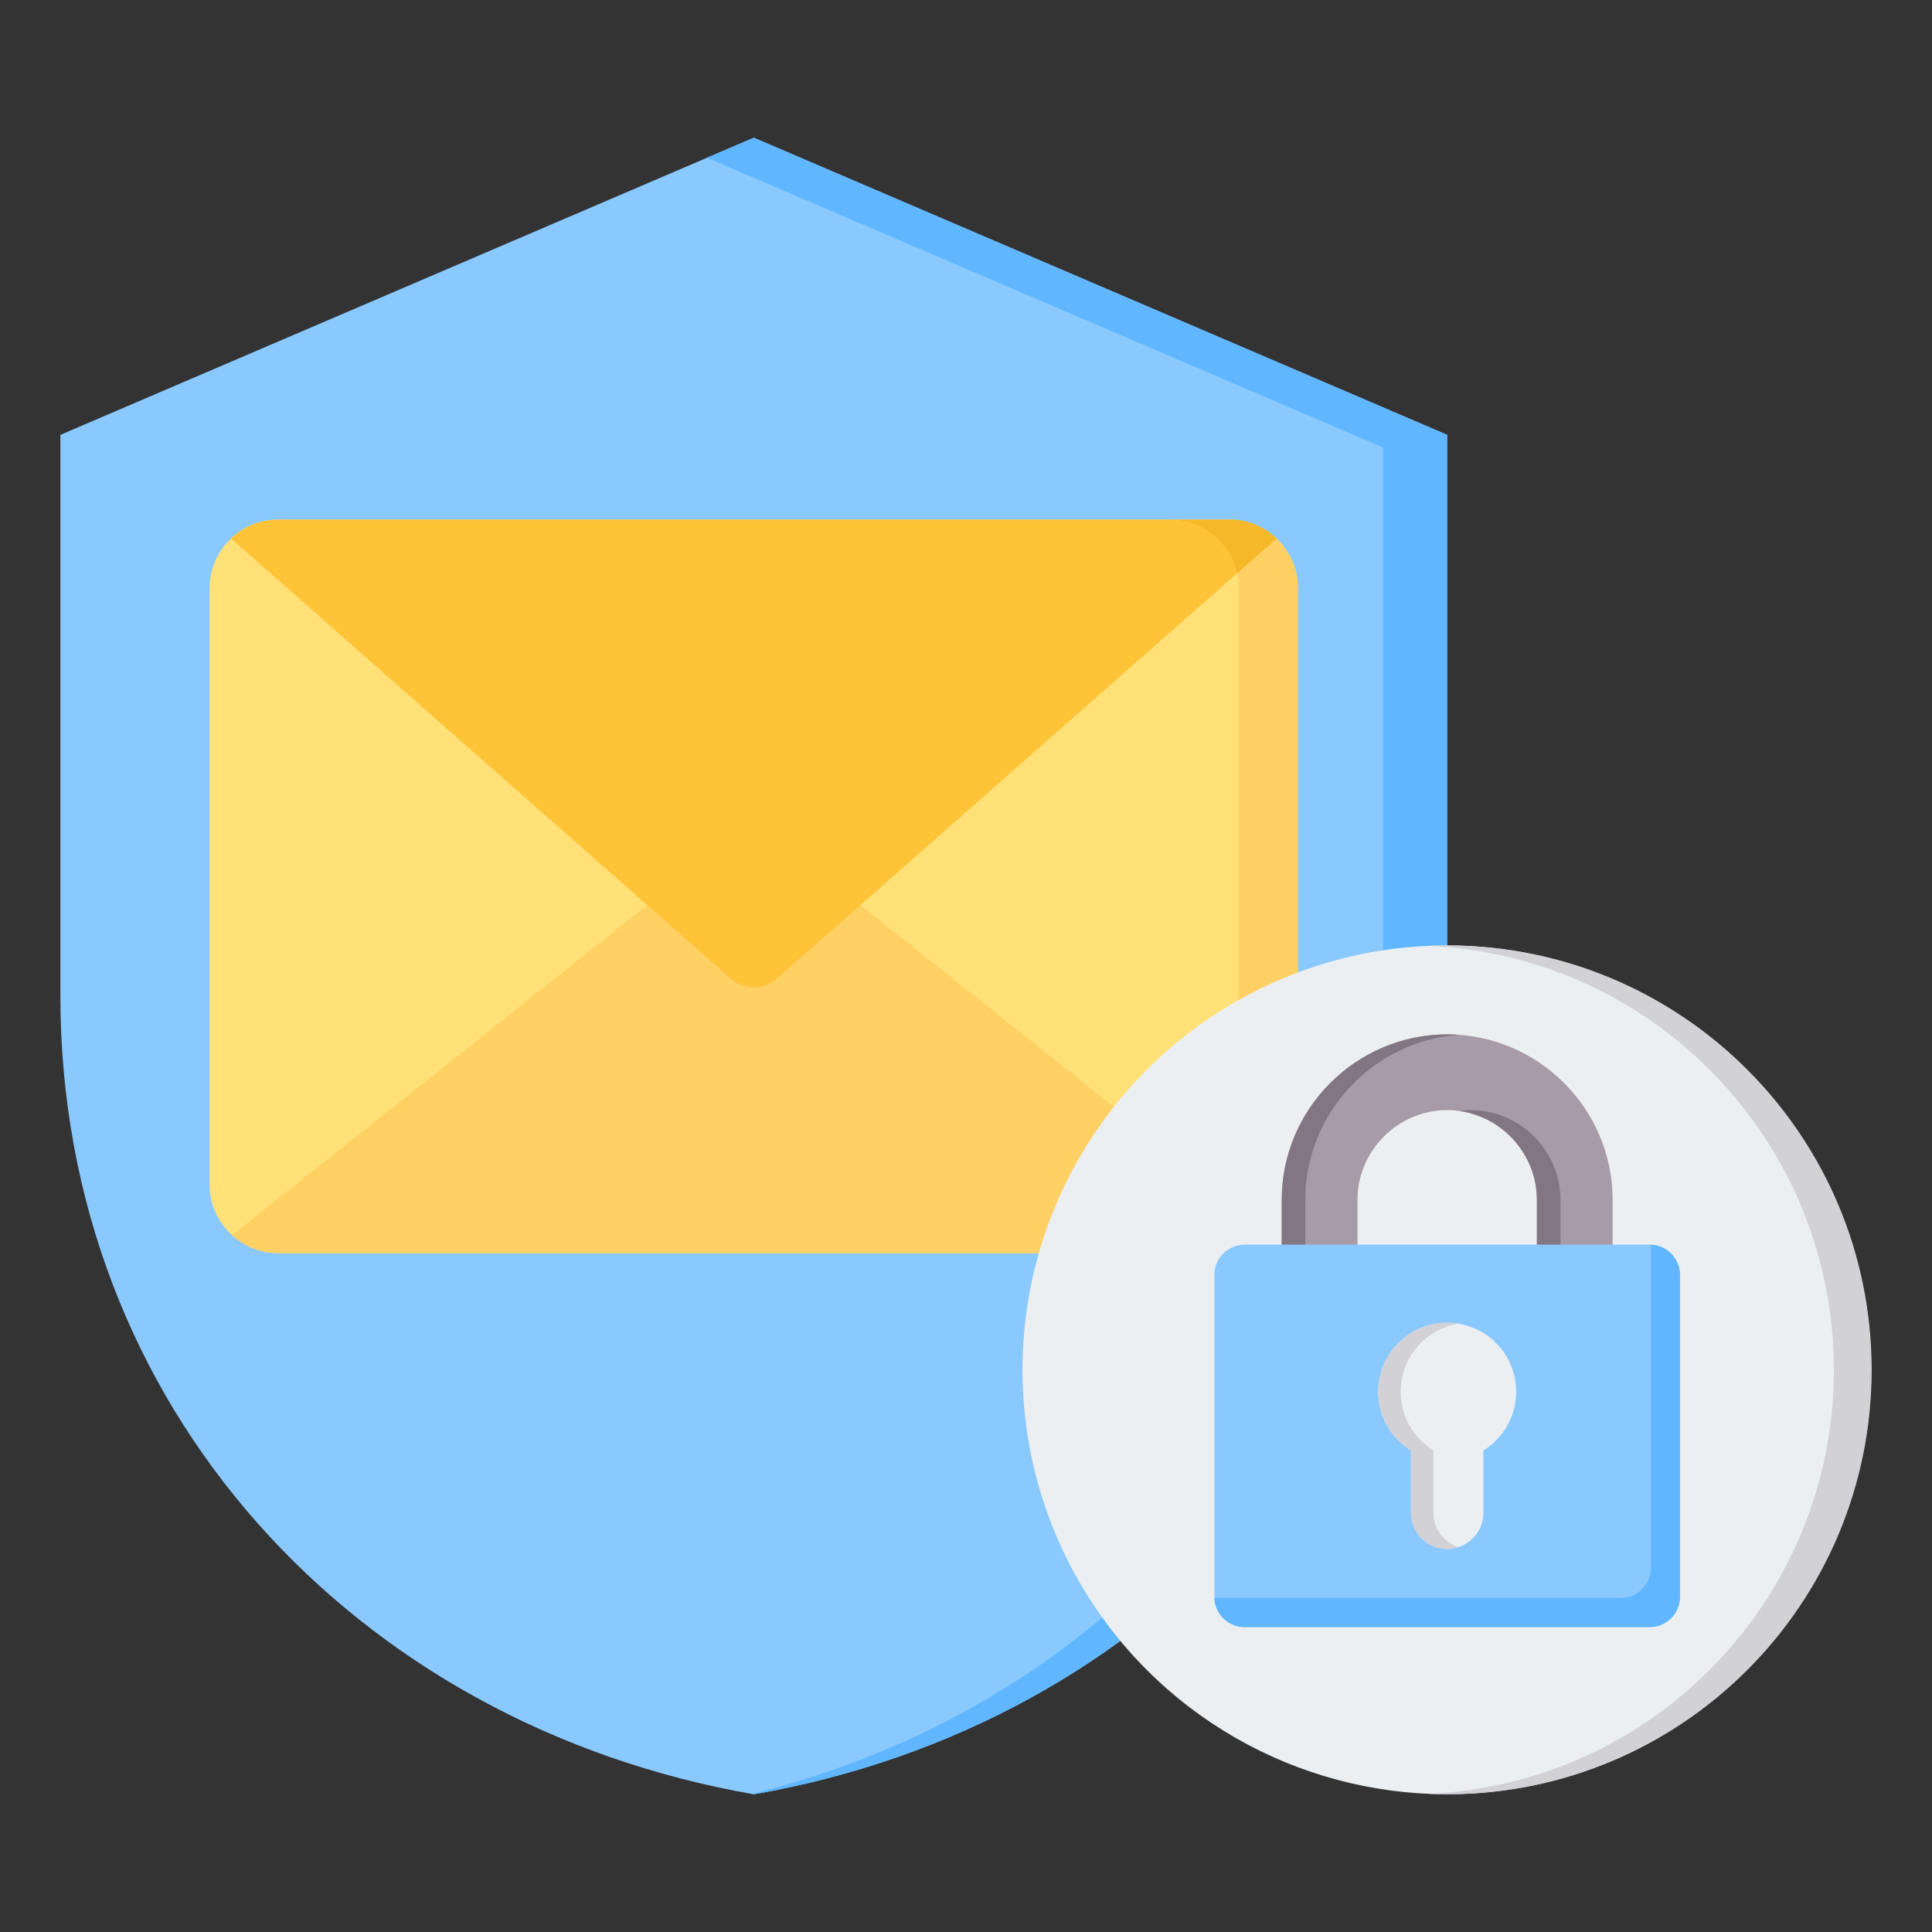
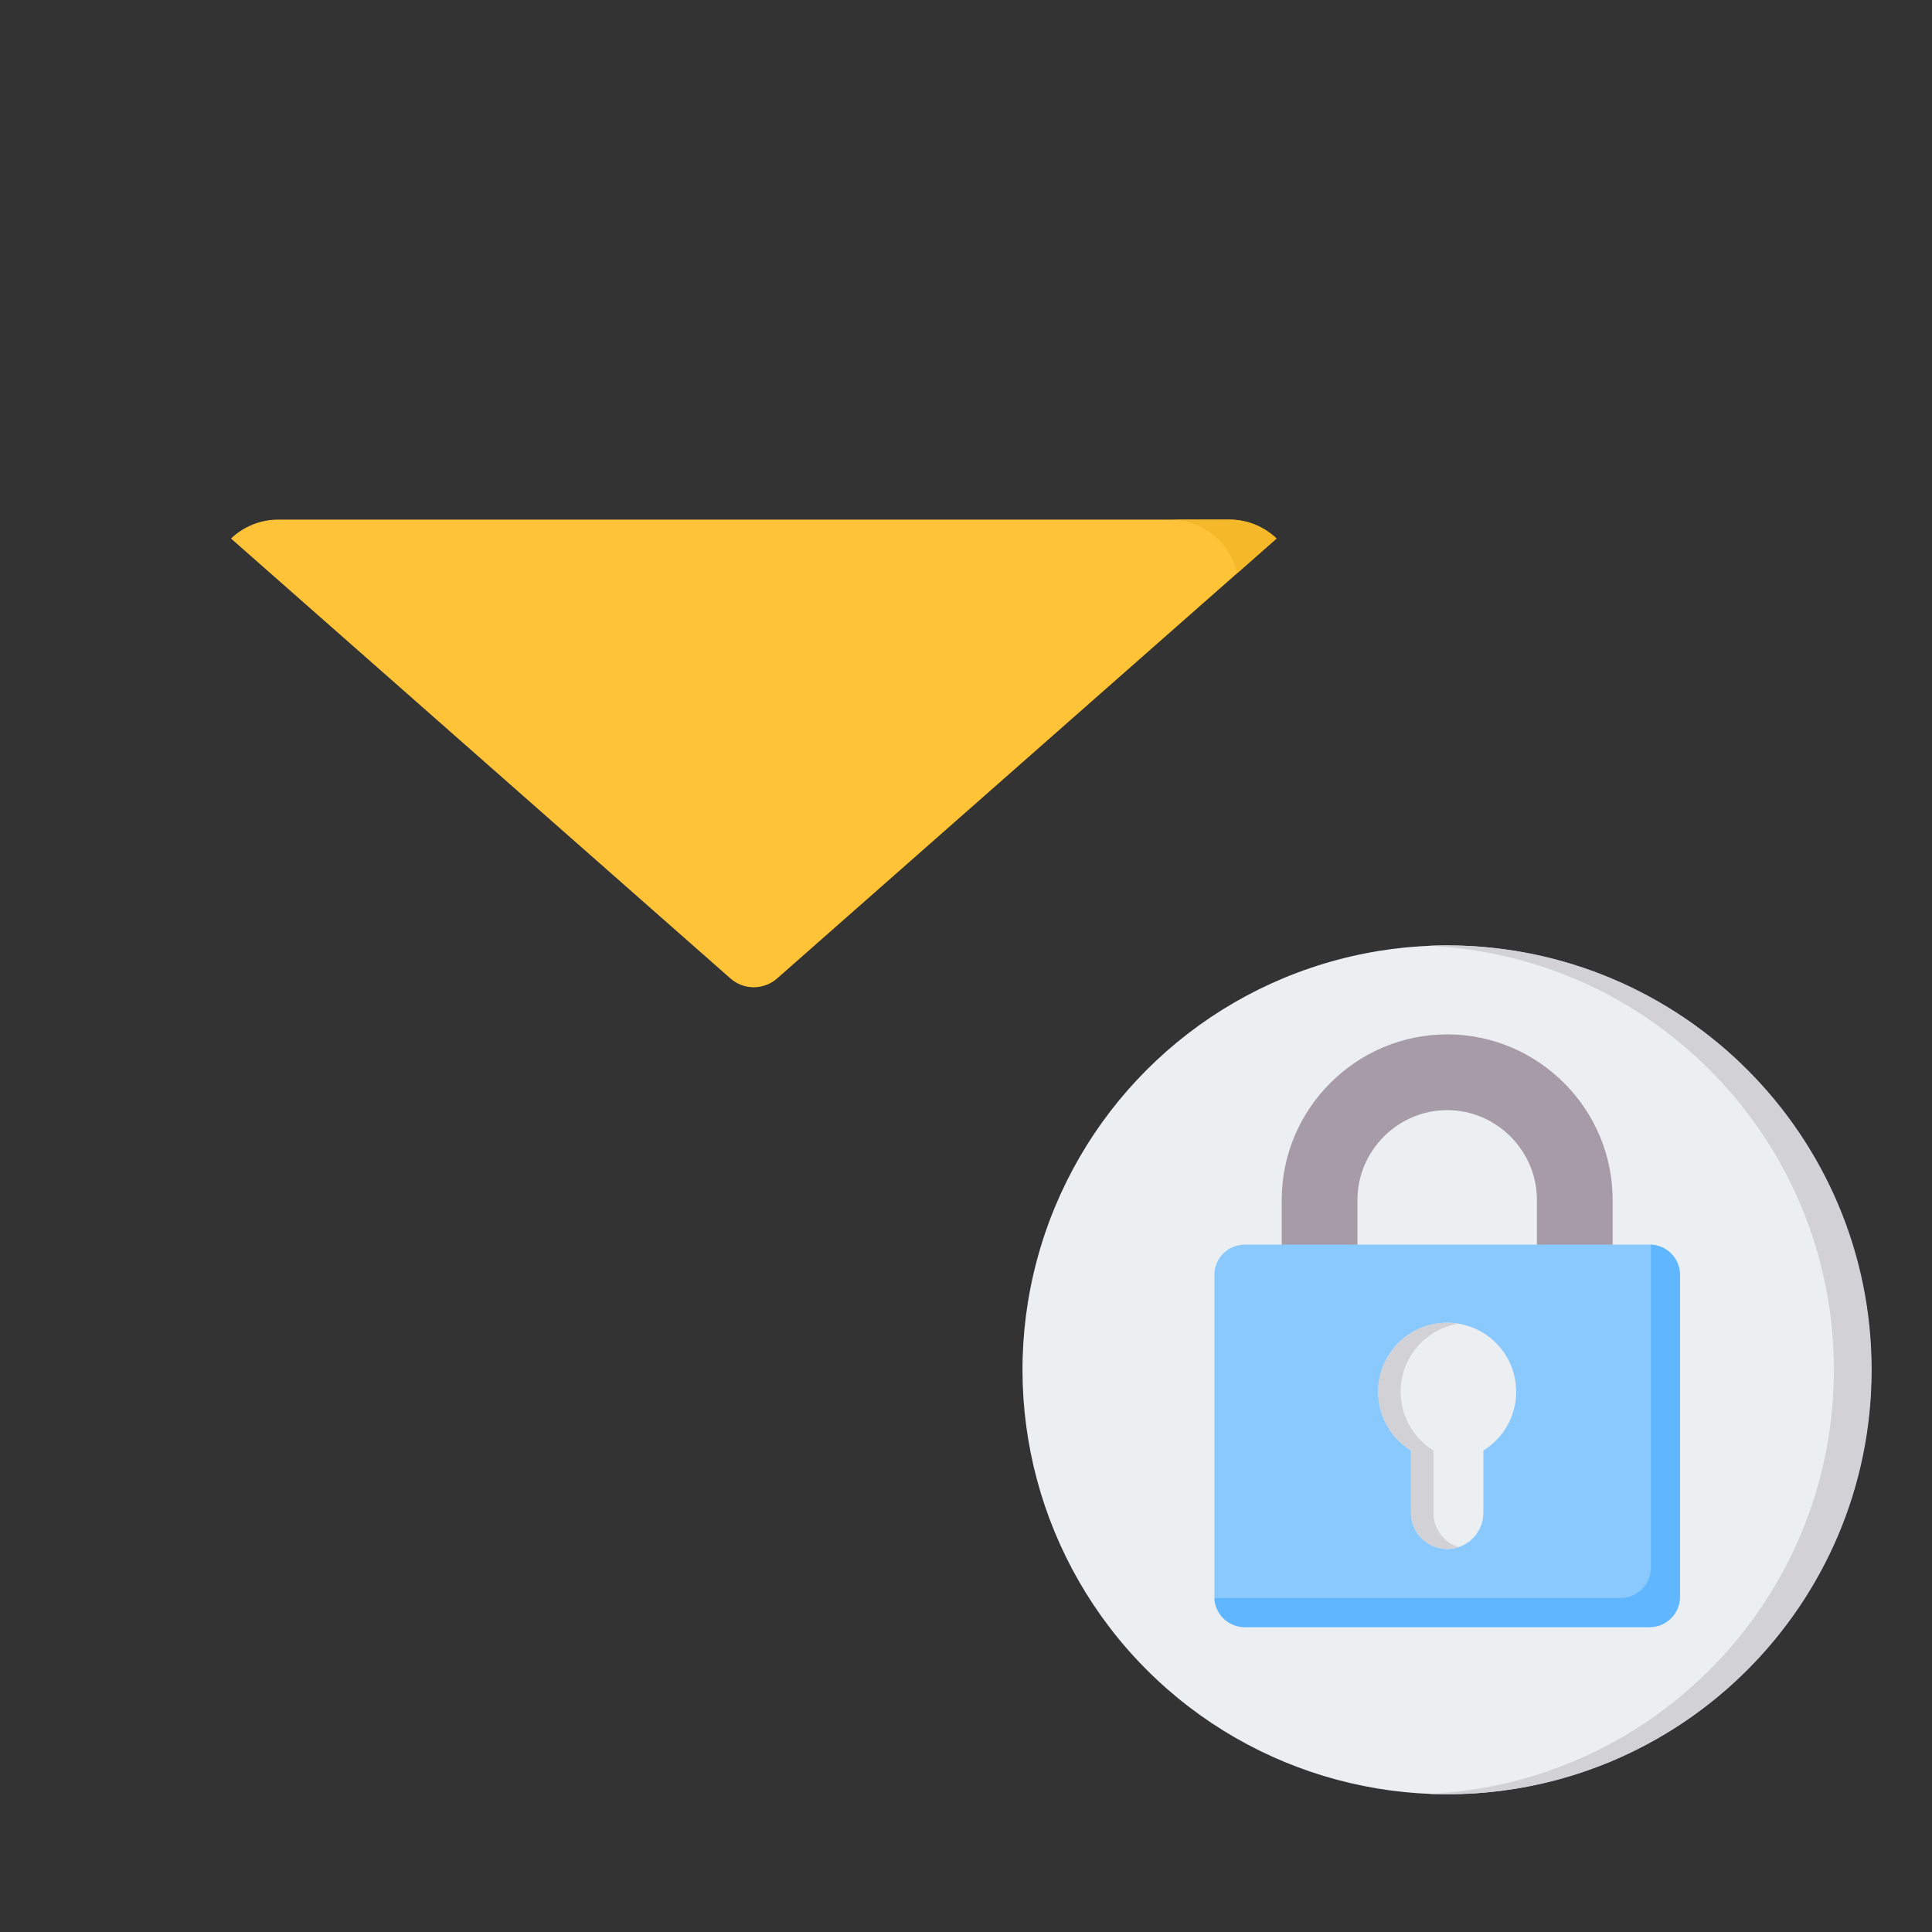
<svg xmlns="http://www.w3.org/2000/svg" id="Layer_1" height="512" viewBox="0 0 512 512" width="512">
  <rect x="0" y="0" width="512" height="512" fill="#333333" stroke="none" />
  <g>
    <g clip-rule="evenodd" fill-rule="evenodd">
-       <path d="m199.759 36.493 183.76 78.754v148.587c0 109.063-78.089 193.253-183.76 211.672-105.671-18.419-183.76-102.609-183.76-211.672v-148.587z" fill="#8ac9fe" />
-       <path d="m199.759 36.493 183.76 78.754v148.587c0 109.064-78.089 193.253-183.76 211.672-.187-.033-.372-.071-.56-.103 97.241-23.892 167.347-104.886 167.347-208.22v-148.587l-179.181-76.791z" fill="#60b7ff" />
+       <path d="m199.759 36.493 183.76 78.754v148.587v-148.587z" fill="#8ac9fe" />
    </g>
    <g>
      <g clip-rule="evenodd" fill-rule="evenodd">
-         <path d="m73.712 137.707h252.094c9.995 0 18.173 8.178 18.173 18.173v158.03c0 9.995-8.178 18.173-18.173 18.173h-252.094c-9.996 0-18.173-8.178-18.173-18.173v-158.03c0-9.995 8.178-18.173 18.173-18.173z" fill="#ffe177" />
-         <path d="m310.141 137.707h15.665c9.995 0 18.173 8.178 18.173 18.173v158.03c0 9.996-8.178 18.173-18.173 18.173h-15.665c9.995 0 18.173-8.178 18.173-18.173v-158.03c0-9.995-8.178-18.173-18.173-18.173z" fill="#ffd064" />
-         <path d="m338.014 327.342c-3.232 2.942-7.521 4.741-12.209 4.741h-252.093c-4.688 0-8.977-1.799-12.209-4.741l138.256-109.905z" fill="#ffd064" />
        <path d="m338.015 327.342-.058.052-.249.22-.087.075-.238.201-.08.066c-.086.07-.172.139-.259.208l-.08.063c-.088.068-.176.136-.264.203l-.084.063c-.085.064-.171.126-.257.188l-.086.061c-.087.062-.175.123-.264.183l-.088.06c-.092.062-.184.122-.277.183l-.119.076c-.098.063-.197.125-.296.185l-.058.035c-.107.064-.213.128-.321.19l-.053.03c-.103.059-.207.117-.311.175l-.088.048c-.101.054-.202.108-.304.16l-.07.036c-.104.053-.209.106-.314.157l-.092.044-.305.143-.077.035c-.113.051-.226.101-.339.149l-.036.016-.022.009c-.12.051-.241.1-.362.149l-.022.009-.004.002-.031.012c-.117.046-.234.091-.352.134l-.075.028c-.116.042-.232.083-.349.123l-.063.021c-.119.04-.238.079-.358.117l-.061.019c-.113.035-.228.069-.342.102l-.102.03c-.112.031-.225.062-.338.092l-.078.02c-.124.032-.248.062-.373.091l-.05.012c-.131.031-.263.06-.396.087l-.027.006-.012.002c-.289.06-.58.111-.873.157l-.024.004c-.132.02-.265.039-.398.056l-.084.01c-.127.016-.255.031-.383.044l-.051.005c-.132.013-.263.025-.396.036l-.067.005c-.13.01-.261.018-.392.025l-.067.004c-.139.007-.278.012-.417.016l-.02.001h-.029c-.146.004-.291.005-.438.005h-.001-15.665c8.216 0 15.203-5.525 17.43-13.044z" fill="#f5b829" />
        <path d="m73.713 137.707h252.093c4.827 0 9.229 1.907 12.492 5.005l-132.336 116.569c-3.566 3.141-8.841 3.141-12.407 0l-132.335-116.569c3.263-3.098 7.666-5.005 12.493-5.005z" fill="#ffc338" />
      </g>
      <g>
        <path clip-rule="evenodd" d="m310.141 137.707h15.665.001c.15 0 .3.002.45.006h.016l.025.001c.138.004.276.008.414.016l.072.004c.135.007.269.016.403.026l.033.003c.141.011.281.023.421.038l.037.004c.135.014.269.03.403.046l.068.009c.129.017.258.035.386.055l.06.009c.132.021.263.043.394.066l.043.008c.122.022.243.045.365.07l.114.023c.116.024.232.05.348.077l.066.015c.123.029.246.059.368.09l.069.018c.119.031.238.063.356.097l.079.022c.118.034.235.069.352.106l.069.021c.129.041.259.083.387.126l.014.005.016.005c.121.041.241.084.361.128l.043.015.001.001.038.014c.109.04.217.082.325.124l.116.046c.102.04.202.082.303.124l.113.049.301.132.091.042.298.14.102.049.3.15.094.049.282.149.114.062.266.149.104.06c.09.052.18.106.269.16l.102.061c.09.055.18.112.269.168l.111.071.243.161.148.1.2.139.159.113.217.159.09.067.249.191.124.098.215.173.125.103.218.184.128.111.194.173.128.116.199.186.025.024-10.427 9.185c-1.832-8.098-9.104-14.192-17.732-14.192zm15.665 0 .45.006c-.149-.004-.299-.006-.45-.006z" fill="#f5b829" fill-rule="evenodd" />
      </g>
    </g>
    <g clip-rule="evenodd" fill-rule="evenodd">
      <ellipse cx="383.518" cy="363.019" fill="#eceff1" rx="112.483" ry="112.483" transform="matrix(.707 -.707 .707 .707 -144.364 377.514)" />
      <path d="m383.518 250.536c62.123 0 112.483 50.361 112.483 112.483 0 62.123-50.36 112.483-112.483 112.483-1.676 0-3.342-.044-5-.116 59.801-2.617 107.482-51.92 107.482-112.367s-47.681-109.75-107.483-112.367c1.659-.072 3.324-.116 5.001-.116z" fill="#d1d1d6" />
      <path d="m407.292 338.866h20.074v-20.896c0-24.121-19.727-43.848-43.848-43.848s-43.848 19.727-43.848 43.848v20.896h20.074v-20.896c0-13.041 10.733-23.775 23.775-23.775 13.041 0 23.774 10.733 23.774 23.775v20.896z" fill="#a79ba7" />
-       <path d="m407.292 338.866h6.253v-20.896c0-13.041-10.733-23.775-23.775-23.775-1.059 0-2.102.072-3.127.209 11.587 1.551 20.648 11.583 20.648 23.566v20.896zm-20.648-64.63c-22.676 1.616-40.722 20.665-40.722 43.735v20.896h-6.253v-20.897c0-24.121 19.727-43.848 43.848-43.848 1.052 0 2.094.04 3.127.114z" fill="#837683" />
      <path d="m329.835 329.843h107.365c4.413 0 8.012 3.599 8.012 8.012v85.331c0 4.413-3.599 8.012-8.012 8.012h-107.365c-4.413 0-8.012-3.599-8.012-8.012v-85.331c-.001-4.412 3.599-8.012 8.012-8.012z" fill="#8ac9fe" />
      <path d="m437.491 329.849c4.279.154 7.721 3.691 7.721 8.006v85.331c0 4.413-3.599 8.012-8.012 8.012h-107.365c-4.316 0-7.852-3.442-8.007-7.721.097.003.194.006.291.006h107.365c4.413 0 8.012-3.599 8.012-8.012v-85.331c.001-.097-.001-.194-.005-.291z" fill="#60b7ff" />
      <path d="m383.517 350.544c10.099 0 18.286 8.187 18.286 18.286 0 6.581-3.477 12.349-8.693 15.569v16.507c0 5.275-4.316 9.592-9.592 9.592s-9.593-4.316-9.593-9.592v-16.507c-5.217-3.221-8.694-8.989-8.694-15.57 0-10.099 8.187-18.285 18.286-18.285z" fill="#eceff1" />
      <path d="m383.517 350.543c1.014 0 2.009.084 2.978.243-8.682 1.422-15.308 8.959-15.308 18.043 0 6.581 3.477 12.349 8.694 15.57v16.507c0 4.237 2.785 7.855 6.615 9.116-.939.309-1.939.477-2.978.477-5.276 0-9.593-4.316-9.593-9.592v-16.507c-5.217-3.221-8.694-8.989-8.694-15.57 0-10.1 8.187-18.287 18.286-18.287z" fill="#d1d1d6" />
    </g>
  </g>
</svg>